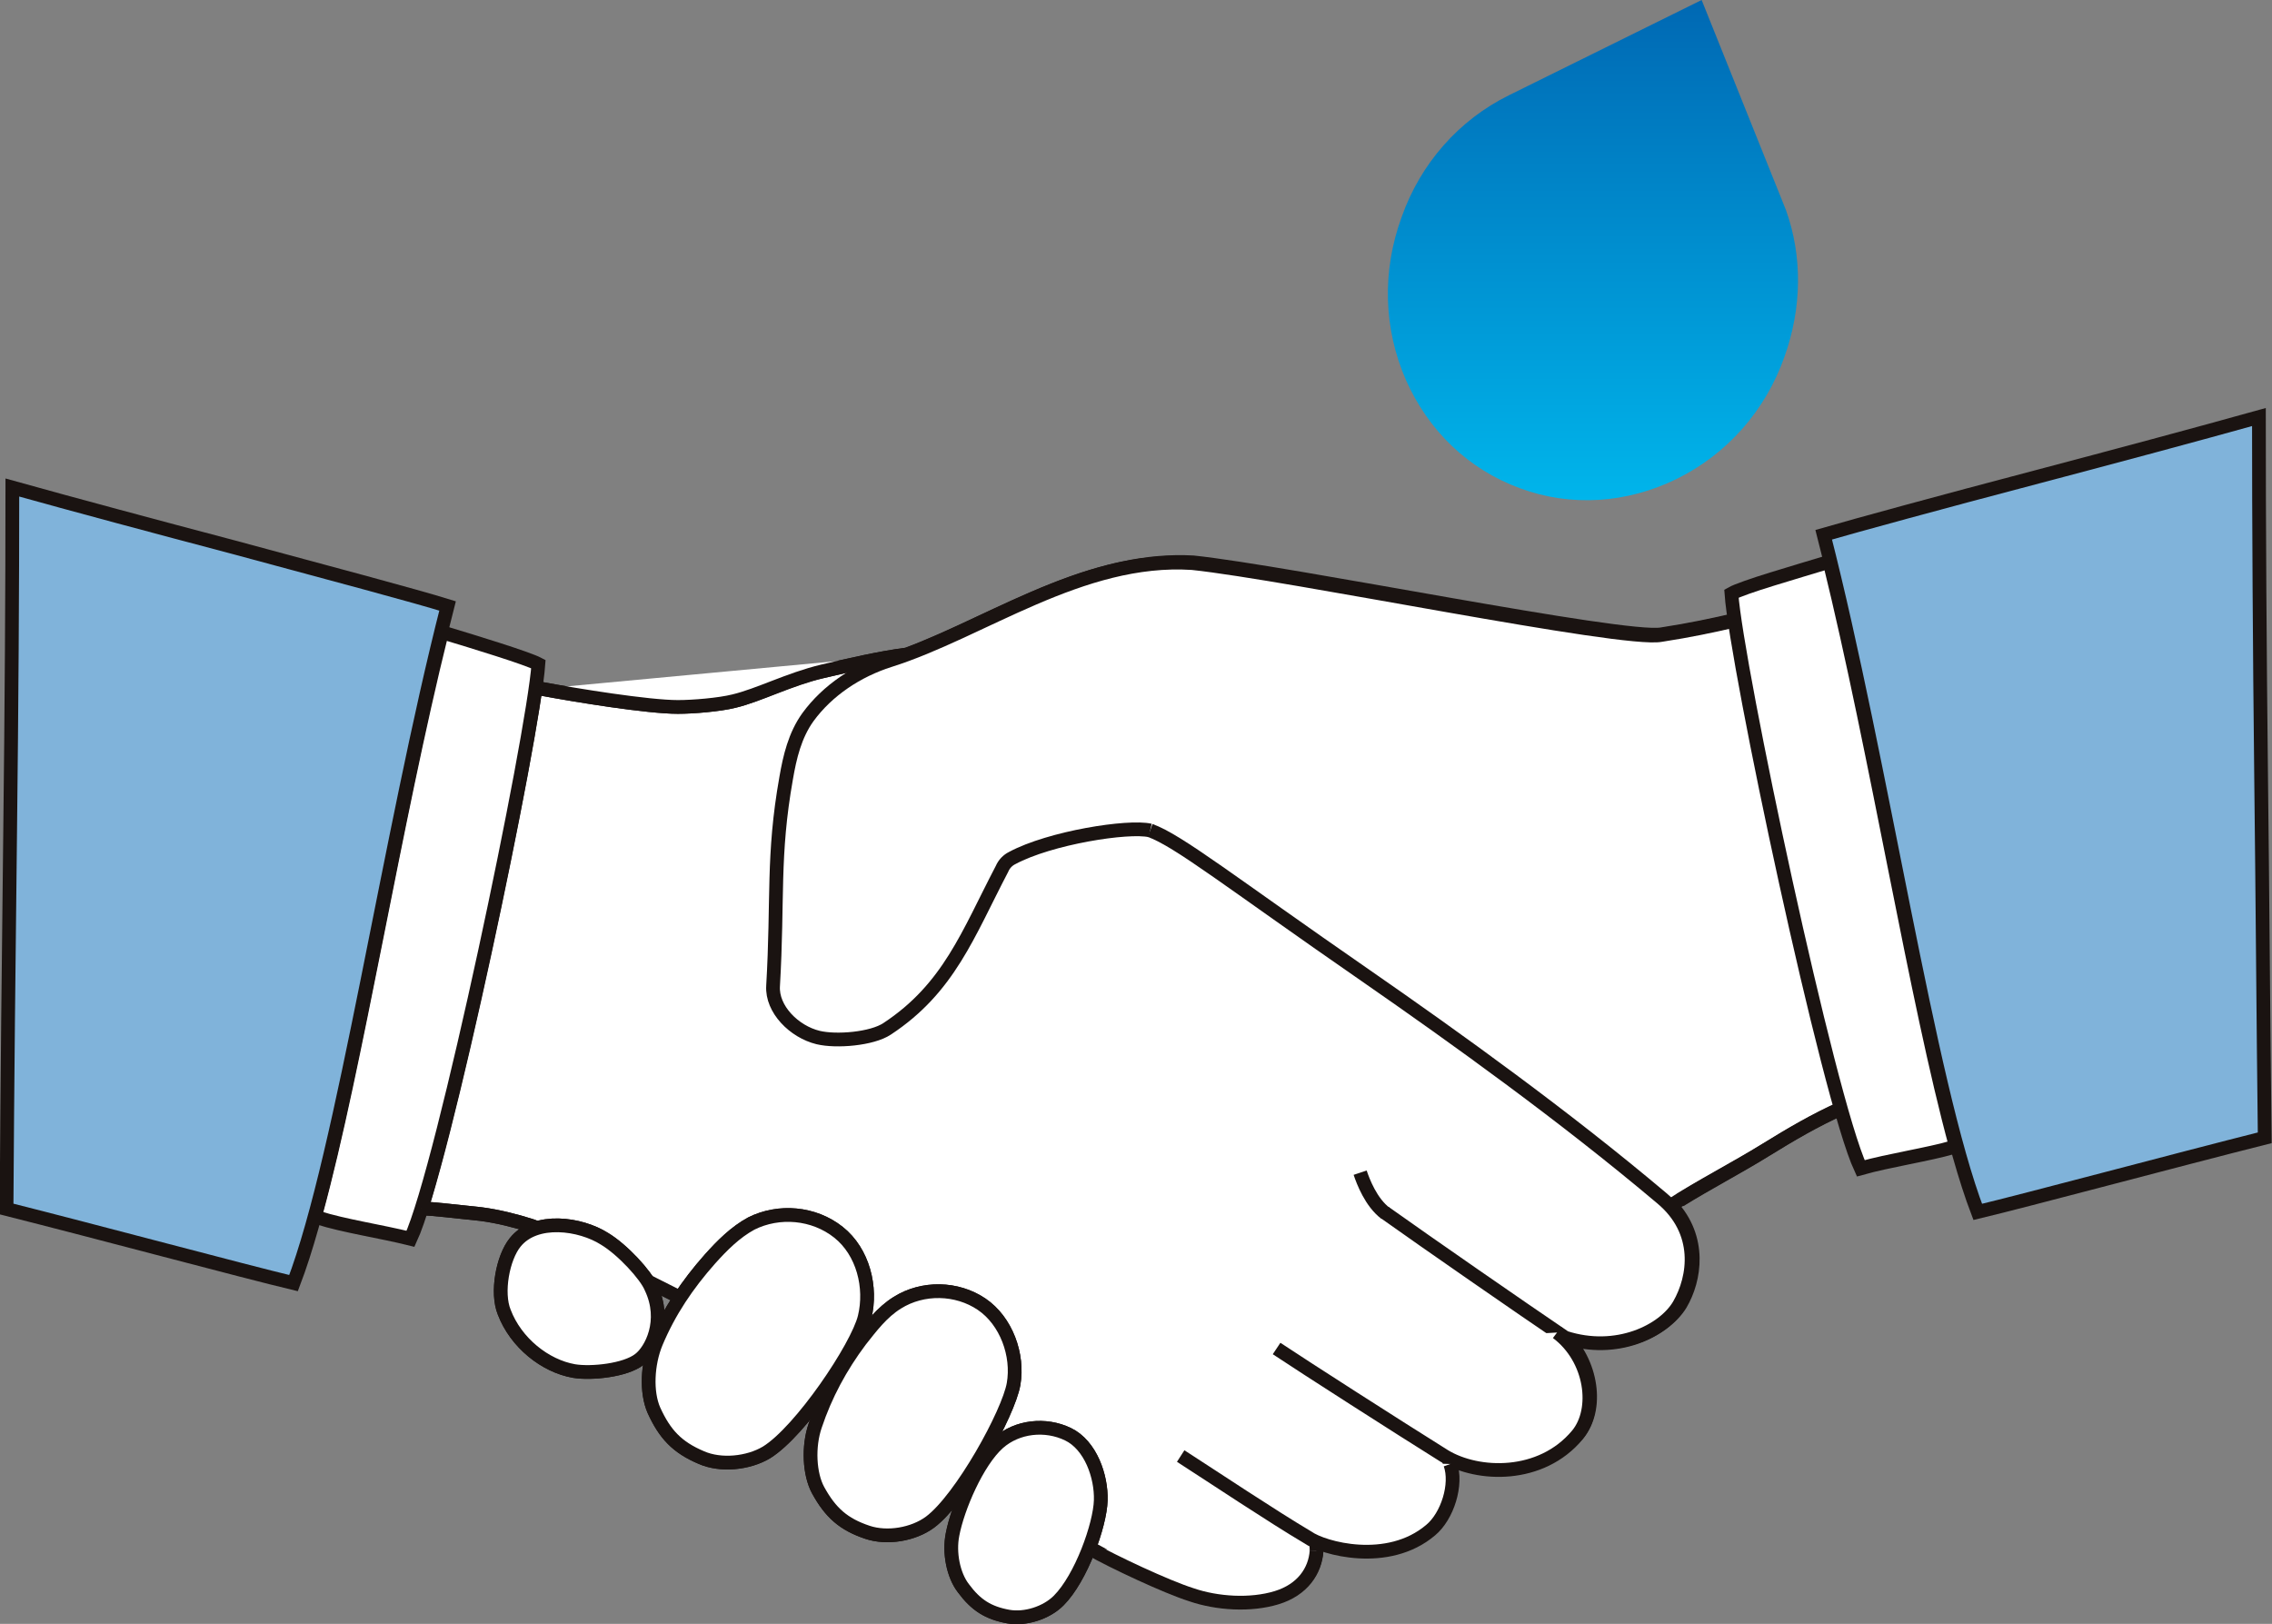
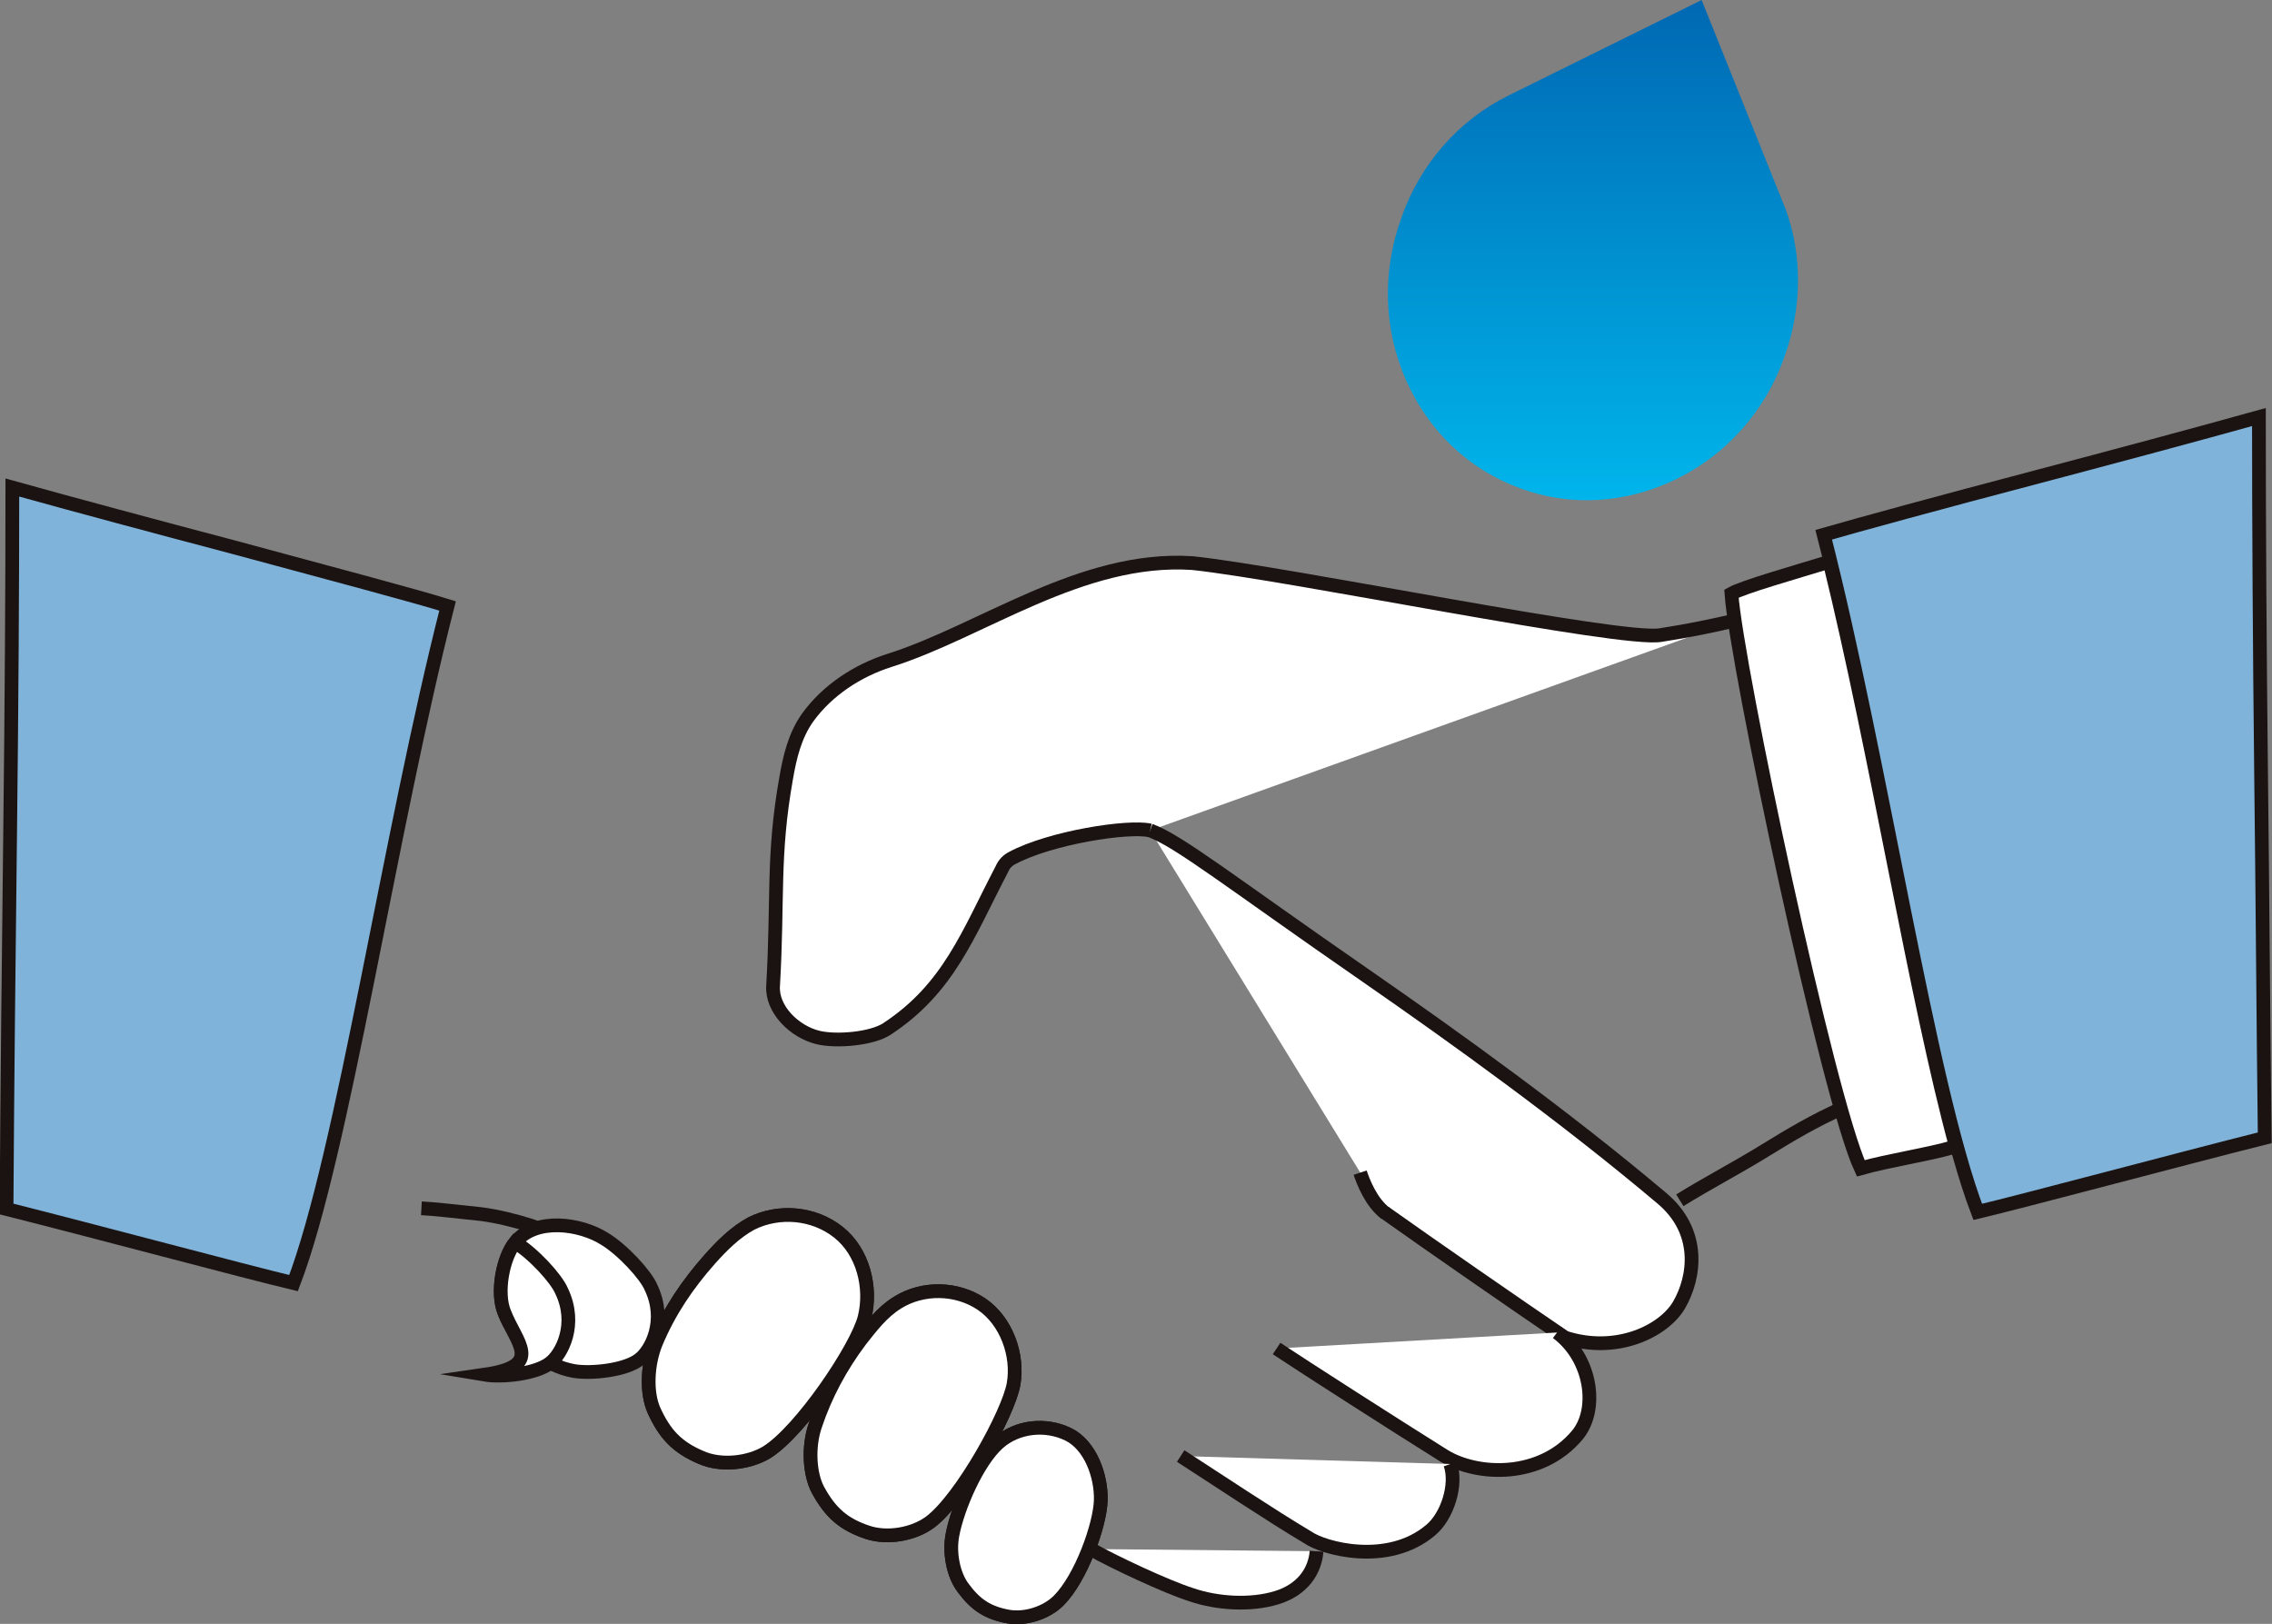
<svg xmlns="http://www.w3.org/2000/svg" xmlns:xlink="http://www.w3.org/1999/xlink" version="1.1" id="レイヤー_1" x="0px" y="0px" viewBox="0 0 312.7 223.5" style="enable-background:new 0 0 312.7 223.5;" xml:space="preserve">
  <rect x="0" y="0" width="312.7" height="223.5" fill="#808080" stroke="none" />
  <style type="text/css">
	.st0{fill:#FFFFFF;stroke:#1A1311;stroke-width:1.891;stroke-miterlimit:10;}
	.st1{fill:#80B3DA;stroke:#1A1311;stroke-width:1.891;stroke-miterlimit:10;}
	.st2{clip-path:url(#SVGID_2_);fill:url(#SVGID_3_);}
</style>
  <g>
    <g>
-       <path class="st0" d="M129,88.4c-1.4,0.6-2.8,1.2-4.2,1.7h-0.1c-3.3,0.4-8.1,1.5-11.5,2.3c-4.6,1-8.8,3.3-12.2,4.1    c-2,0.5-5.6,0.8-7.7,0.8c-4.2,0-14-1.6-18.8-2.5c0,0-0.3-0.1-0.8-0.1c-2,14.1-10.9,56.3-15.7,71.6c1.8,0.1,4.5,0.4,8.2,0.8    c2.3,0.3,4.7,0.9,6.9,1.6c0.3,0.1,0.5,0.2,0.8,0.3c0,0,24.1,11.2,31.7,16.3c8.3,5.7,44.5,27.8,44.5,27.8c3,1.7,10.4,5.2,13.9,6.3    c3.5,1.2,8.1,1.5,11.7,0.4c3.6-1.1,5.3-3.7,5.5-6.4c0,0,0-0.6-0.1-1.4c3.3,1.4,10.6,2.7,15.7-1.6c2.3-1.9,3.7-6.3,2.7-9.1    c0,0-0.1-0.4-0.2-0.9c4.7,2.6,13,2.7,17.9-3.1c2.8-3.3,2-9.8-2.1-13.6c0.2,0.1,0.3,0.2,0.5,0.3c7,2.3,13.5-0.9,15.7-4.5    c2-3.4,2.9-9.1-1.3-13.6c4-2.6,8.9-5.1,13.1-7.7c3.4-2.1,6.8-4.1,10.4-5.7c-4.9-17.3-12.6-53.7-14.6-67.2c-3,0.7-6.3,1.4-10.2,2    c-5.2,0.9-51.2-8.5-64.5-9.9C151.4,76.7,139.8,83.7,129,88.4z" />
      <path class="st0" d="M90.3,184.8c1.8-4.3,4.3-8,7.4-11.5c1.7-1.9,3.5-3.7,5.7-4.9c3.8-1.9,8.6-1.5,12,1.2    c3.4,2.7,4.6,7.6,3.6,11.7c-1,4.1-8.8,15.7-13.5,18.6c-2.5,1.5-6.3,1.9-9,0.7c-3.3-1.4-5-3.2-6.5-6.5    C88.9,191.6,89.1,187.7,90.3,184.8z" />
      <path class="st0" d="M112.2,196.2c1.4-4.2,3.5-8.1,6.2-11.7c1.5-1.9,3-3.9,5.1-5.2c3.5-2.2,8.2-2.1,11.6,0.2c3.4,2.3,5.1,7,4.4,11    c-0.7,4-7.2,15.8-11.5,19c-2.3,1.7-5.9,2.3-8.6,1.4c-3.3-1.1-5.1-2.7-6.8-5.8C111.4,202.9,111.2,199.1,112.2,196.2z" />
      <path class="st0" d="M131.1,211.2c0.7-3.7,3.4-10,6.3-12.6c2.6-2.3,6.5-2.7,9.6-1.2s4.6,5.8,4.5,9.1c-0.1,3.4-2.7,10.7-5.8,13.8    c-1.7,1.7-4.6,2.6-6.9,2.2c-2.8-0.5-4.5-1.6-6.2-3.9C131.2,216.8,130.6,213.7,131.1,211.2z" />
      <path class="st0" d="M69.4,180.6c-1.1-2.7-0.2-7.5,1.5-9.6c2.8-3.5,9-2.6,12.3-0.5c2.5,1.5,5.7,5,6.4,6.7c2.2,4.6,0,8.7-1.6,9.9    c-1.9,1.5-6.6,2-9,1.6C75,188,71,184.8,69.4,180.6z" />
      <path class="st0" d="M243.9,79.7c2.6-0.8,5.6-1.7,7.6-2.3c0,0,0.1,0,0.3-0.1c6.5,26.4,11.9,60.4,17.4,80.5    c-0.2,0.1-0.4,0.1-0.4,0.1c-3.4,1-8.8,1.8-12.7,2.9c-4.5-9.7-17.1-69.1-17.8-79.1C239,81.3,241.3,80.5,243.9,79.7z" />
-       <path class="st0" d="M43.5,166.9c5.5-20.1,10.8-53.7,17.3-79.8c0.2,0,0.3,0,0.3,0c4,1.2,11.5,3.5,13,4.3    c-0.7,10-13.1,69.4-17.6,79.1c-4-1-9.3-1.8-12.7-2.9c0,0-0.1,0-0.4-0.1C43.4,167.3,43.5,167.1,43.5,166.9z" />
      <path class="st0" d="M158.3,114.3c-3-0.7-13.8,1-19,3.8c-0.6,0.3-1.1,0.8-1.4,1.5c-4.7,9-7.3,16.4-15.8,22c-2.1,1.4-7,1.8-9.5,1.2    c-3.3-0.8-6.4-3.9-6.2-7.1c0.7-12-0.1-17.9,1.8-28.6c0.5-2.9,1.2-5.9,3-8.4c2.7-3.7,6.8-6.4,11.2-7.8c12.7-4,26.4-14.4,41.7-13.4    c13.3,1.4,59.3,10.9,64.5,9.9c3.9-0.6,7.2-1.3,10.2-2" />
      <path class="st0" d="M158.3,114.3c3.9,1.4,11.2,7.2,29.7,20c12.4,8.6,27.3,19.3,40.7,30.6c5.5,4.6,4.6,10.9,2.4,14.7    c-2.1,3.6-8.6,6.8-15.7,4.5c-6.2-4.2-18.9-13-24.8-17.2" />
      <path class="st0" d="M150.1,213.2c3,1.7,10.4,5.2,13.9,6.3c3.5,1.2,8.1,1.5,11.7,0.4c3.6-1.1,5.3-3.7,5.5-6.4" />
-       <path class="st0" d="M74.5,94.8c4.8,0.9,14.7,2.5,18.8,2.5c2.1,0,5.7-0.3,7.7-0.8c3.4-0.8,7.6-3,12.2-4.1    c3.4-0.8,8.2-1.9,11.5-2.3" />
      <path class="st0" d="M231.2,165.2c3.7-2.3,8.1-4.6,11.8-6.9c3.4-2.1,6.8-4.1,10.4-5.7" />
      <path class="st0" d="M175.7,185.6c3.9,2.6,16.7,10.8,23.1,14.8c4.6,2.8,13.3,3.1,18.3-2.9c2.9-3.5,2-10.5-2.8-14.1" />
      <path class="st0" d="M162.5,200.4c4.5,2.9,12.6,8.3,17.5,11.2c2.1,1.5,11,4,16.9-1c2.3-1.9,3.7-6.3,2.7-9.1" />
      <path class="st0" d="M58,166.3c1.8,0.1,4.5,0.4,8.2,0.8c2.3,0.3,4.7,0.9,6.9,1.6c0.3,0.1,0.5,0.2,0.8,0.3" />
      <path class="st1" d="M32.1,75.3c-10.6-2.8-21.8-5.8-30.4-8.2c0,13.8-0.1,30-0.3,46.9c-0.2,17.3-0.4,35.3-0.5,52.4    c12.3,3.1,32.8,8.6,39.5,10.2c6.8-17.8,13.2-61.9,21.2-93.2C57.1,82,45.8,79,32.1,75.3z" />
      <path class="st1" d="M280.5,65.6c10.6-2.8,21.8-5.8,30.4-8.2c0,14.5,0.1,31.6,0.3,49.4c0.2,16.5,0.3,33.6,0.5,49.8    c-12.3,3.1-32.8,8.6-39.5,10.2C265.4,149,259,104.9,251,73.6C255.5,72.3,266.8,69.2,280.5,65.6z" />
      <path class="st0" d="M90.3,184.8c1.8-4.3,4.3-8,7.4-11.5c1.7-1.9,3.5-3.7,5.7-4.9c3.8-1.9,8.6-1.5,12,1.2    c3.4,2.7,4.6,7.6,3.6,11.7c-1,4.1-8.8,15.7-13.5,18.6c-2.5,1.5-6.3,1.9-9,0.7c-3.3-1.4-5-3.2-6.5-6.5    C88.9,191.6,89.1,187.7,90.3,184.8z" />
      <path class="st0" d="M112.2,196.2c1.4-4.2,3.5-8.1,6.2-11.7c1.5-1.9,3-3.9,5.1-5.2c3.5-2.2,8.2-2.1,11.6,0.2c3.4,2.3,5.1,7,4.4,11    c-0.7,4-7.2,15.8-11.5,19c-2.3,1.7-5.9,2.3-8.6,1.4c-3.3-1.1-5.1-2.7-6.8-5.8C111.4,202.9,111.2,199.1,112.2,196.2z" />
      <path class="st0" d="M131.1,211.2c0.7-3.7,3.4-10,6.3-12.6c2.6-2.3,6.5-2.7,9.6-1.2s4.6,5.8,4.5,9.1c-0.1,3.4-2.7,10.7-5.8,13.8    c-1.7,1.7-4.6,2.6-6.9,2.2c-2.8-0.5-4.5-1.6-6.2-3.9C131.2,216.8,130.6,213.7,131.1,211.2z" />
-       <path class="st0" d="M69.4,180.6c-1.1-2.7-0.2-7.5,1.5-9.6c2.8-3.5,9-2.6,12.3-0.5c2.5,1.5,5.7,5,6.4,6.7c2.2,4.6,0,8.7-1.6,9.9    c-1.9,1.5-6.6,2-9,1.6C75,188,71,184.8,69.4,180.6z" />
+       <path class="st0" d="M69.4,180.6c-1.1-2.7-0.2-7.5,1.5-9.6c2.5,1.5,5.7,5,6.4,6.7c2.2,4.6,0,8.7-1.6,9.9    c-1.9,1.5-6.6,2-9,1.6C75,188,71,184.8,69.4,180.6z" />
      <path class="st0" d="M190.7,167c-2-1.5-3.1-4.4-3.5-5.6" />
    </g>
    <g>
      <g>
        <defs>
          <path id="SVGID_1_" d="M207.7,13.1c-6.9,3.4-12.2,9.4-14.8,16.8c-2.7,7.4-2.5,15.3,0.6,22.4c3.1,7,8.6,12.3,15.7,14.9      c7,2.6,14.7,2.1,21.6-1.3c6.9-3.4,12.2-9.4,14.8-16.8c2.4-6.7,2.5-13.8,0.2-20.2L234.2,0L207.7,13.1z" />
        </defs>
        <clipPath id="SVGID_2_">
          <use xlink:href="#SVGID_1_" style="overflow:visible;" />
        </clipPath>
        <linearGradient id="SVGID_3_" gradientUnits="userSpaceOnUse" x1="-344.351" y1="-193.651" x2="-342.143" y2="-193.651" gradientTransform="matrix(0 -31.189 31.189 0 6258.99 -10671.204)">
          <stop offset="0" style="stop-color:#00B5EB" />
          <stop offset="1" style="stop-color:#0068B3" />
        </linearGradient>
        <rect x="190.2" y="-0.1" class="st2" width="57.9" height="69.8" />
      </g>
    </g>
  </g>
</svg>